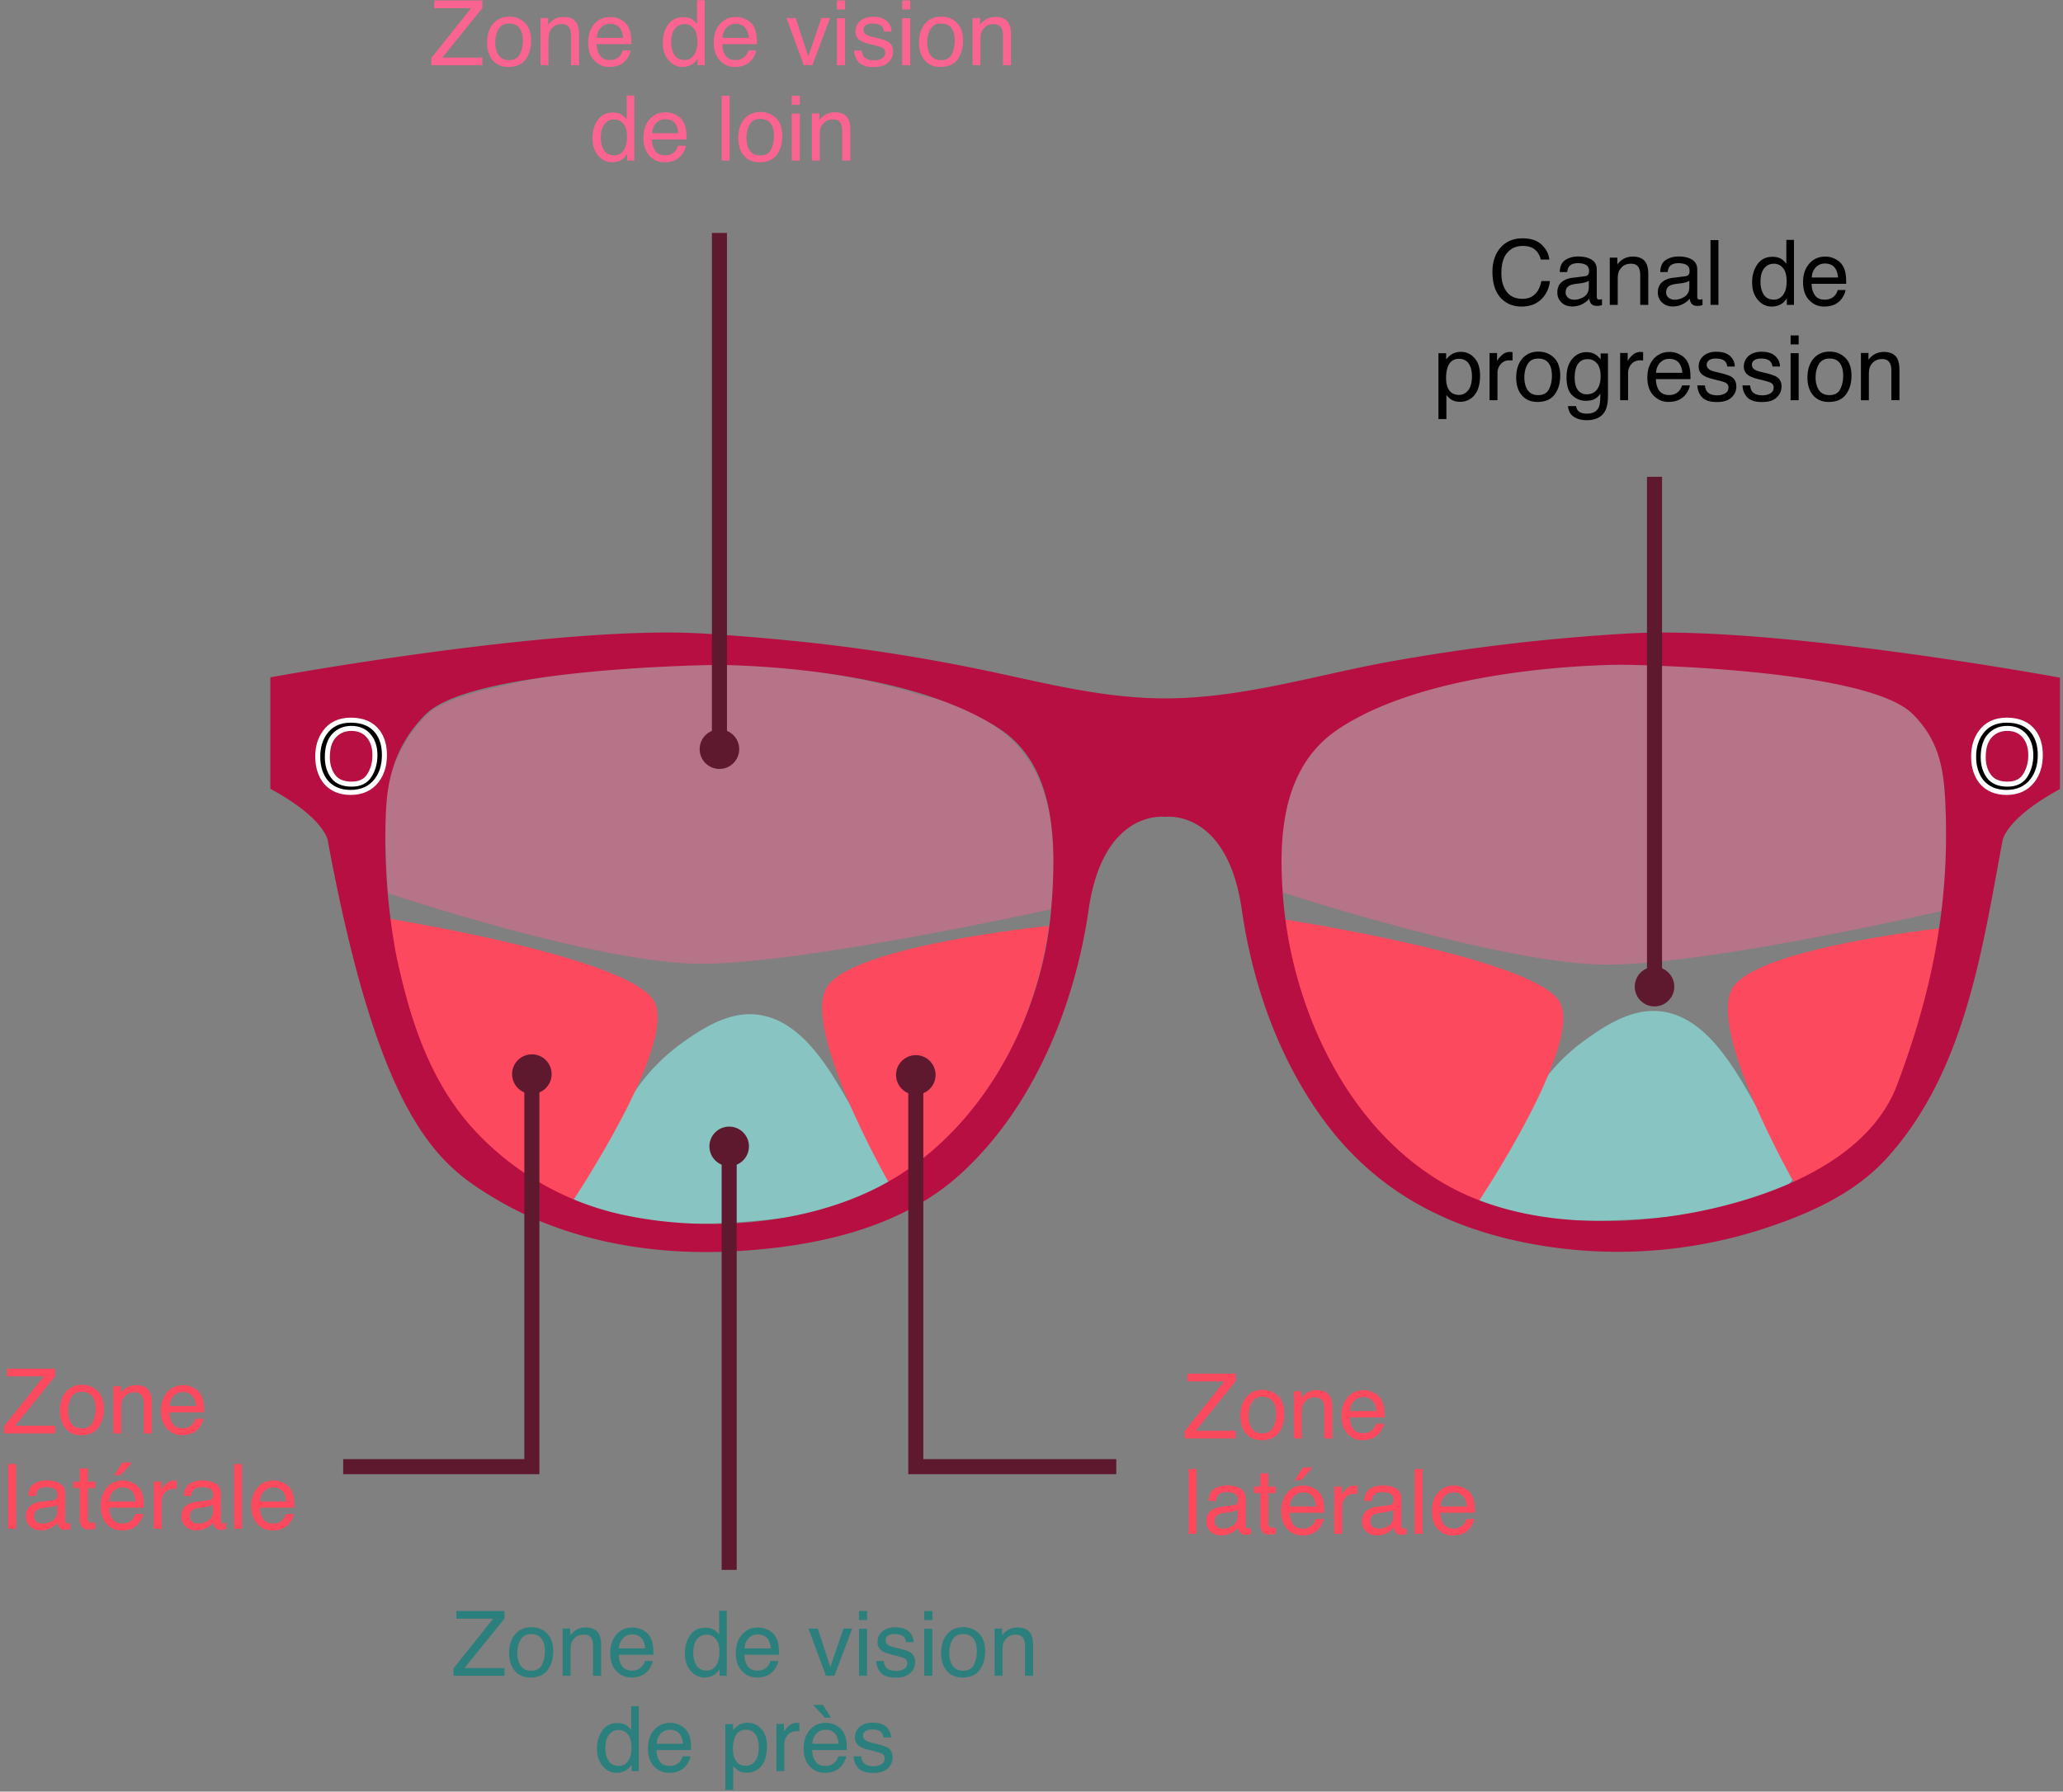
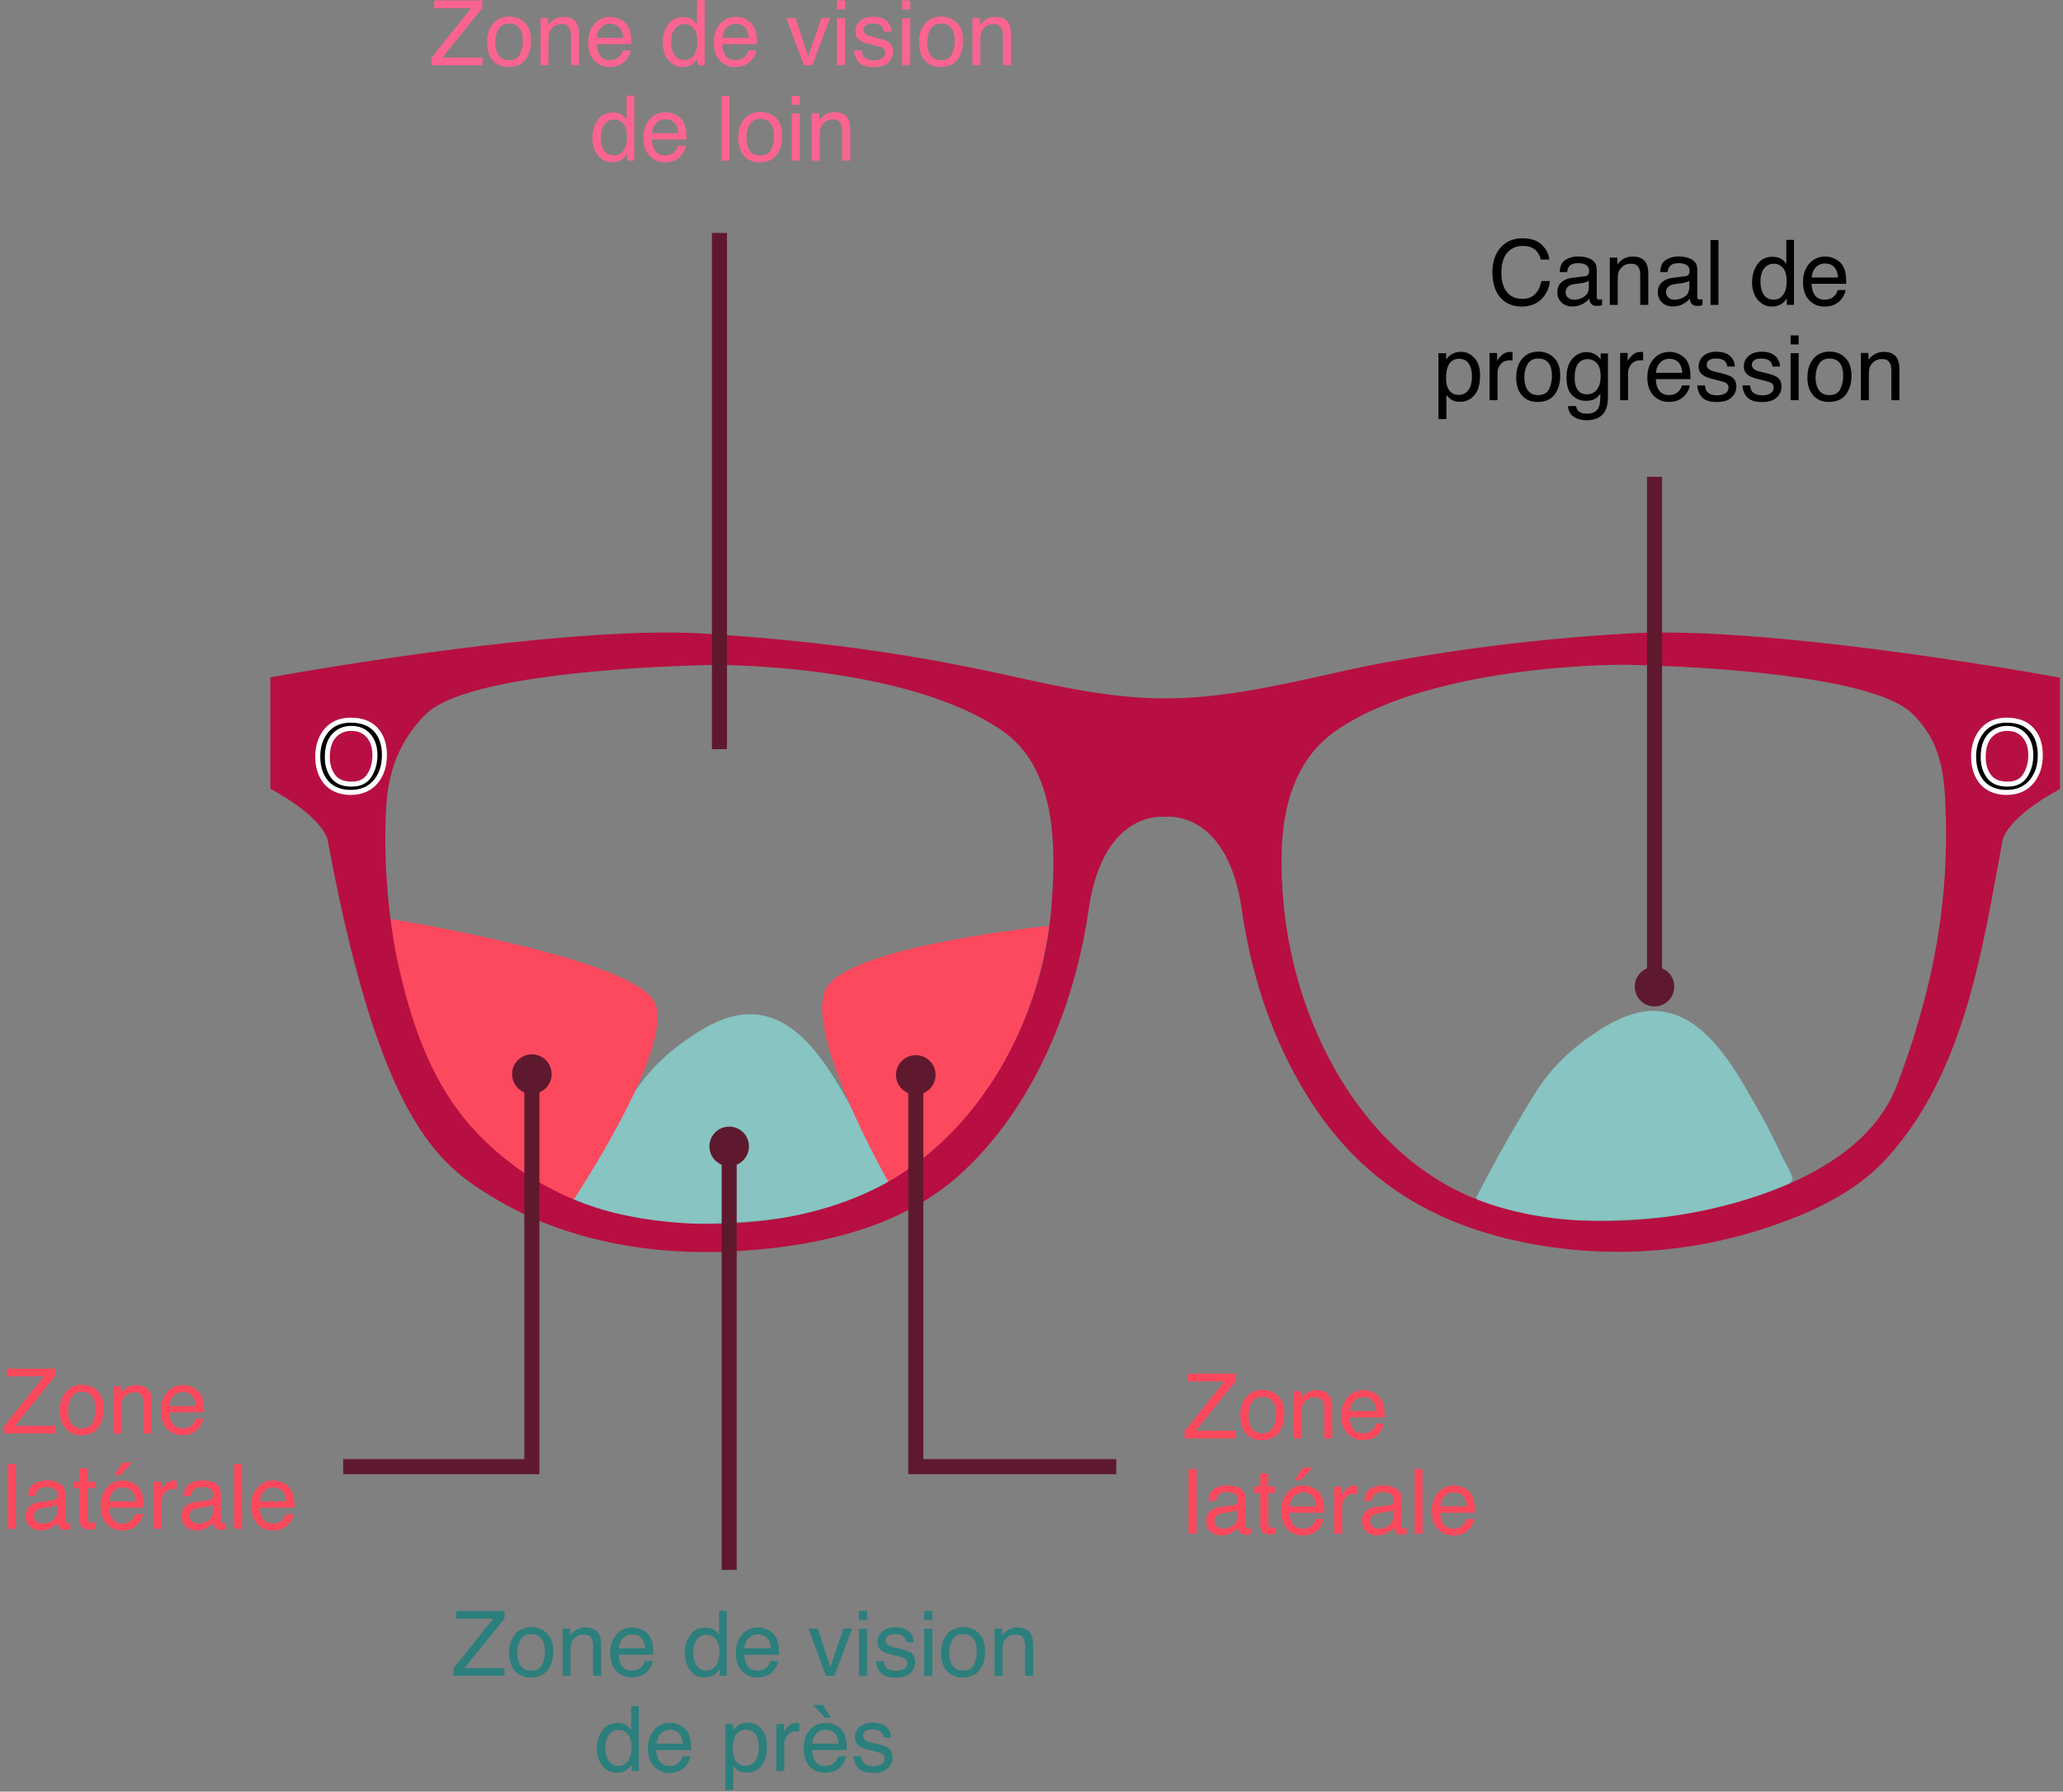
<svg xmlns="http://www.w3.org/2000/svg" viewBox="0 0 411 357">
  <rect x="0" y="0" width="411" height="357" fill="#808080" stroke="none" />
  <defs />
  <g fill="none" fill-rule="evenodd">
-     <path fill="#FB6490" fill-rule="nonzero" d="M86.21 141.41s-10.19 7.72-9.54 23.21c.65 15.49.67 13.37.67 13.37s41.81 14.06 62.38 14.06 69.61-10.85 69.61-10.85 3-17.12-3.76-28.68c-6.76-11.56-21.73-13.87-21.73-13.87s-36.4-13.17-83.75-2c-4.71 1.1-9.25 2.08-13.88 4.76z" opacity=".43" />
    <path fill="#87C4C2" fill-rule="nonzero" d="M114.04 239.41c3.57-7 7.44-13.84 11.54-20.53a38.2 38.2 0 0110.22-11c4-2.9 8.94-6 14.08-5.78 9.83.39 15.75 11.57 20 19 1.9 3.31 3.64 6.71 5.24 10.17.23.49 2.26 3.94 2 4.45-4.83 8.19-55.53 11.52-63.08 3.69zM294.04 238.75c3.57-7 7.44-13.84 11.54-20.52a38.11 38.11 0 0110.22-11c4-2.9 8.94-6 14.08-5.78 9.83.39 15.75 11.57 20 19 1.9 3.3 3.64 6.7 5.24 10.16.23.49 2.26 3.94 2 4.45-4.83 8.2-55.53 11.54-63.08 3.69z" />
    <path fill="#FC495E" fill-rule="nonzero" d="M77.64 183.09s48.71 7.78 52.82 16.69c4.11 8.91-16.42 39.63-16.42 39.63-.36 4.31-34.6-15.73-36.4-56.32zM177.1 235.7s-17.61-30.8-12.32-39.07c5.29-8.27 44.21-12.15 44.21-12.15-2.5 18.21-11.93 39.81-31.89 51.22z" />
-     <path fill="#FB6490" fill-rule="nonzero" d="M266.64 141.59s-12.74 8-12.1 23.49c.64 15.49 1 12.74 1 12.74s44 14.4 64.61 14.4 66.63-10.69 66.63-10.69 5.06-23.67-1.74-35.23c-6.8-11.56-20.57-11-20.57-11s-36.6-9.59-84 1.55c-4.66 1.06-9.2 2.04-13.83 4.74z" opacity=".43" />
-     <path fill="#FC495E" fill-rule="nonzero" d="M256.08 183.24s50.7 7.78 54.81 16.7c4.11 8.92-16.42 39.62-16.42 39.62-.36 4.32-36.59-15.72-38.39-56.32zM357.53 235.86s-17.61-30.8-12.32-39.08c5.29-8.28 44.21-12.14 44.21-12.14-1.55 11.32-4.58 25.43-12.35 36.11-4.73 6.5-11.98 10.79-19.54 15.11z" />
    <path fill="#B70F41" fill-rule="nonzero" d="M323.88 126.26a396.74 396.74 0 00-47.89 5.74c-14.76 2.77-29.17 7.25-44.33 7.16-11.72-.07-22.82-2.88-34.18-5.31a362.28 362.28 0 00-40.38-6.24 479.855 479.855 0 00-16.67-1.35c-29-1.86-86.57 8.71-86.57 8.71v22.2c11.31 6.17 11.48 10.54 11.48 10.54 10.46 56.23 22.29 64.46 33.09 71 14.09 8.5 31.15 11.47 47.43 10.64 15.87-.81 33.16-4.3 45.3-15.24 14.66-13.21 22.95-33.58 25.72-52.83 2.92-20.22 15.26-18.51 15.26-18.51s12.34-1.71 15.26 18.51c2.11 14.63 7.17 29.16 15.81 41.23 9.17 12.81 21.33 20.33 36.41 24.15a94.11 94.11 0 0053-2.24c8.56-2.91 17.12-6.86 23.28-13.65 15.49-17.06 18.95-41.22 23-63 0 0 .17-4.37 11.49-10.54v-22.2s-57.52-10.62-86.51-8.77zm-114.43 54.61c-1.78 22.12-14.13 45.24-34.46 55.67-15 7.7-35 9.06-51.36 5.42a56.56 56.56 0 01-29.33-17c-8.8-9.67-12.66-22-15.35-34.57a126.2 126.2 0 01-2.11-27.43c.15-4.46.6-9.55 3.56-14.85a26.15 26.15 0 014.49-5.84c9.39-9.25 57.6-9.77 57.6-9.77s37.29-.25 56.83 12.86c11.24 7.51 11.11 23.29 10.13 35.51zm168.48 35.35c-5 13.16-20.06 20.24-33.65 23.83-17 4.49-38.38 5.09-54.18-2.91-21.25-10.76-32.69-35.93-34.46-58.06-1-12.22-.31-26.21 10.93-33.76 19.55-13.11 56.83-12.86 56.83-12.86s48.22.52 57.6 9.77c5.92 5.84 6.42 12.26 6.65 20.34.49 17.65-2.5 34.53-9.72 53.65z" />
-     <circle cx="143.33" cy="149.28" r="3.94" fill="#5F192E" fill-rule="nonzero" />
    <circle cx="105.96" cy="214.03" r="3.94" fill="#5F192E" fill-rule="nonzero" />
    <circle cx="145.27" cy="228.43" r="3.94" fill="#5F192E" fill-rule="nonzero" />
    <circle cx="182.45" cy="214.19" r="3.94" fill="#5F192E" fill-rule="nonzero" />
    <circle cx="329.62" cy="196.6" r="3.94" fill="#5F192E" fill-rule="nonzero" />
    <path stroke="#5F192E" stroke-width="3" d="M143.33 149.28V46.42M105.96 214.03v78.22H68.37M145.27 228.43v84.39M182.45 214.19v78.06h39.94" />
    <path fill="#87C4C2" fill-rule="nonzero" stroke="#5F192E" stroke-width="3" d="M329.62 196.6V95.01" />
    <path fill="#FB6490" d="M85.938 11.55l7.919-9.923h-7.339V.089h9.589v1.503l-7.963 9.87h7.963V13h-10.17v-1.45zm15.477.43c1.05 0 1.769-.396 2.158-1.19.39-.794.585-1.678.585-2.65 0-.88-.141-1.594-.422-2.145-.446-.867-1.213-1.3-2.303-1.3-.967 0-1.67.368-2.11 1.107-.439.738-.659 1.629-.659 2.672 0 1.002.22 1.837.66 2.505.44.667 1.136 1.001 2.091 1.001zm.062-8.666c1.213 0 2.238.405 3.076 1.213.838.809 1.257 1.998 1.257 3.569 0 1.517-.37 2.771-1.107 3.761-.739.99-1.884 1.486-3.437 1.486-1.295 0-2.323-.438-3.085-1.314-.762-.876-1.142-2.052-1.142-3.529 0-1.582.4-2.842 1.204-3.78.802-.937 1.88-1.406 3.234-1.406zm6.214.273h1.503v1.336c.445-.55.917-.946 1.415-1.187a3.773 3.773 0 011.661-.36c1.336 0 2.238.466 2.707 1.397.258.51.387 1.24.387 2.189V13h-1.609V7.067c0-.574-.085-1.037-.255-1.388-.28-.586-.79-.88-1.529-.88-.375 0-.682.039-.923.115-.433.129-.814.387-1.142.774-.264.31-.435.63-.514.962-.08.331-.12.804-.12 1.42V13h-1.581V3.587zm13.93-.211c.668 0 1.316.157 1.943.47.627.314 1.104.72 1.433 1.217a4.2 4.2 0 01.632 1.662c.094.433.141 1.125.141 2.074h-6.9c.03.955.255 1.721.677 2.298.422.577 1.075.866 1.96.866.826 0 1.486-.273 1.978-.817.281-.317.48-.683.597-1.1h1.556c-.04.347-.177.732-.409 1.157a4.11 4.11 0 01-.777 1.041c-.48.469-1.076.785-1.785.95a5.42 5.42 0 01-1.292.14c-1.171 0-2.165-.426-2.98-1.279-.814-.852-1.22-2.046-1.22-3.581 0-1.512.41-2.74 1.23-3.683.82-.943 1.892-1.415 3.217-1.415zm2.523 4.166c-.064-.686-.214-1.233-.448-1.644-.434-.761-1.157-1.142-2.171-1.142-.727 0-1.336.262-1.828.786-.492.525-.753 1.191-.783 2h5.23zm9.571.861c0 1.008.214 1.852.642 2.532.428.68 1.113 1.02 2.057 1.02.732 0 1.334-.316 1.806-.946.471-.63.707-1.533.707-2.711 0-1.19-.243-2.07-.73-2.641-.486-.572-1.086-.857-1.801-.857-.797 0-1.443.304-1.938.914-.495.61-.743 1.506-.743 2.69zm2.382-4.983c.72 0 1.324.152 1.81.457.282.176.601.483.959.923V.045h1.52V13h-1.424v-1.31c-.369.58-.805 1-1.31 1.257-.503.258-1.08.387-1.73.387-1.05 0-1.958-.44-2.725-1.323-.768-.882-1.152-2.055-1.152-3.52 0-1.37.35-2.559 1.05-3.564.7-1.005 1.701-1.507 3.002-1.507zm10.547-.044c.668 0 1.315.157 1.942.47.627.314 1.105.72 1.433 1.217a4.2 4.2 0 01.633 1.662c.094.433.14 1.125.14 2.074h-6.899c.03.955.255 1.721.677 2.298.422.577 1.075.866 1.96.866.826 0 1.485-.273 1.977-.817.282-.317.48-.683.598-1.1h1.556c-.041.347-.178.732-.41 1.157a4.11 4.11 0 01-.777 1.041c-.48.469-1.075.785-1.784.95a5.42 5.42 0 01-1.292.14c-1.172 0-2.165-.426-2.98-1.279-.814-.852-1.221-2.046-1.221-3.581 0-1.512.41-2.74 1.23-3.683.82-.943 1.893-1.415 3.217-1.415zm2.522 4.166c-.064-.686-.213-1.233-.448-1.644-.433-.761-1.157-1.142-2.17-1.142-.727 0-1.337.262-1.829.786-.492.525-.753 1.191-.782 2h5.23zm9.343-3.955l2.514 7.664 2.628-7.664h1.731L161.832 13h-1.688l-3.472-9.413h1.837zm8.227.044h1.608V13h-1.608V3.63zm0-3.542h1.608v1.793h-1.608V.089zm4.94 9.958c.046.527.178.932.395 1.213.398.51 1.09.764 2.074.764.586 0 1.102-.127 1.547-.382.445-.255.668-.649.668-1.182 0-.404-.179-.712-.536-.923-.229-.129-.68-.278-1.354-.448l-1.257-.317c-.802-.199-1.394-.421-1.775-.668-.68-.427-1.02-1.019-1.02-1.775 0-.89.321-1.611.963-2.162.641-.55 1.504-.826 2.588-.826 1.418 0 2.44.416 3.068 1.248.392.527.583 1.096.57 1.705h-1.493a1.83 1.83 0 00-.378-.976c-.364-.416-.993-.624-1.89-.624-.598 0-1.05.115-1.358.343-.307.229-.461.53-.461.905 0 .41.202.739.606.985.235.146.58.275 1.037.386l1.046.255c1.137.276 1.899.542 2.285.8.616.404.923 1.04.923 1.907 0 .838-.318 1.562-.953 2.171-.636.61-1.604.914-2.905.914-1.4 0-2.392-.318-2.975-.953-.583-.636-.895-1.423-.936-2.36h1.52zm8.059-6.416h1.608V13h-1.608V3.63zm0-3.542h1.608v1.793h-1.608V.089zm7.734 11.891c1.049 0 1.768-.396 2.158-1.19.39-.794.584-1.678.584-2.65 0-.88-.14-1.594-.422-2.145-.445-.867-1.212-1.3-2.302-1.3-.967 0-1.67.368-2.11 1.107-.44.738-.659 1.629-.659 2.672 0 1.002.22 1.837.66 2.505.439.667 1.136 1.001 2.091 1.001zm.062-8.666c1.213 0 2.238.405 3.076 1.213.838.809 1.257 1.998 1.257 3.569 0 1.517-.37 2.771-1.108 3.761-.738.99-1.883 1.486-3.436 1.486-1.295 0-2.323-.438-3.085-1.314-.762-.876-1.143-2.052-1.143-3.529 0-1.582.402-2.842 1.204-3.78.803-.937 1.881-1.406 3.235-1.406zm6.214.273h1.502v1.336c.446-.55.917-.946 1.416-1.187a3.773 3.773 0 011.66-.36c1.337 0 2.239.466 2.708 1.397.258.51.386 1.24.386 2.189V13h-1.608V7.067c0-.574-.085-1.037-.255-1.388-.281-.586-.79-.88-1.53-.88-.374 0-.682.039-.922.115-.434.129-.814.387-1.143.774-.263.31-.435.63-.514.962-.079.331-.118.804-.118 1.42V13h-1.582V3.587zM119.7 27.403c0 1.008.214 1.852.642 2.532.427.68 1.113 1.02 2.056 1.02.733 0 1.335-.316 1.807-.946.471-.63.707-1.533.707-2.711 0-1.19-.243-2.07-.73-2.641-.486-.572-1.086-.857-1.801-.857-.797 0-1.443.304-1.938.914-.495.61-.743 1.506-.743 2.69zm2.382-4.983c.72 0 1.324.152 1.81.457.282.176.601.483.959.923v-4.755h1.52V32h-1.424v-1.31c-.369.58-.805 1-1.31 1.257-.503.258-1.08.387-1.73.387-1.05 0-1.958-.44-2.725-1.323-.768-.882-1.152-2.055-1.152-3.52 0-1.37.35-2.559 1.05-3.564.7-1.005 1.701-1.507 3.002-1.507zm10.547-.044c.668 0 1.315.157 1.942.47.627.314 1.105.72 1.433 1.217a4.2 4.2 0 01.633 1.662c.093.433.14 1.125.14 2.074h-6.9c.03.955.256 1.721.678 2.298.421.577 1.075.866 1.96.866.826 0 1.485-.273 1.977-.817.281-.317.48-.683.598-1.1h1.555c-.04.347-.177.732-.408 1.157a4.11 4.11 0 01-.778 1.041c-.48.469-1.075.785-1.784.95a5.42 5.42 0 01-1.292.14c-1.172 0-2.165-.426-2.98-1.279-.814-.852-1.221-2.046-1.221-3.581 0-1.512.41-2.74 1.23-3.683.82-.943 1.893-1.415 3.217-1.415zm2.522 4.166c-.064-.686-.214-1.233-.448-1.644-.434-.761-1.157-1.142-2.17-1.142-.727 0-1.337.262-1.829.786-.492.525-.753 1.191-.782 2h5.23zm8.614-7.453h1.582V32h-1.582V19.089zm7.69 11.891c1.049 0 1.768-.396 2.158-1.19.39-.794.584-1.678.584-2.65 0-.88-.14-1.594-.422-2.145-.445-.867-1.213-1.3-2.302-1.3-.967 0-1.67.368-2.11 1.107-.44.738-.659 1.629-.659 2.672 0 1.002.22 1.837.66 2.505.439.667 1.136 1.001 2.091 1.001zm.062-8.666c1.212 0 2.238.405 3.076 1.213.838.809 1.257 1.998 1.257 3.569 0 1.517-.37 2.771-1.108 3.761-.738.99-1.884 1.486-3.436 1.486-1.295 0-2.324-.438-3.085-1.314-.762-.876-1.143-2.052-1.143-3.529 0-1.582.401-2.842 1.204-3.78.803-.937 1.881-1.406 3.235-1.406zm6.213.317h1.609V32h-1.609v-9.37zm0-3.542h1.609v1.793h-1.609v-1.793zm4 3.498h1.502v1.336c.446-.55.917-.946 1.415-1.187a3.773 3.773 0 011.662-.36c1.335 0 2.238.466 2.707 1.397.257.51.386 1.24.386 2.189V32h-1.608v-5.933c0-.574-.085-1.037-.255-1.388-.281-.586-.791-.88-1.53-.88-.374 0-.682.039-.922.115-.434.129-.815.387-1.143.773-.263.311-.435.632-.514.963-.079.331-.119.804-.119 1.42V32h-1.582v-9.413z" />
    <path fill="#000" d="M303.35 47.487c1.635 0 2.903.431 3.806 1.292.902.862 1.403 1.84 1.503 2.936h-1.705c-.194-.832-.579-1.491-1.156-1.978-.577-.486-1.387-.73-2.43-.73-1.272 0-2.299.448-3.08 1.341-.783.894-1.174 2.263-1.174 4.109 0 1.512.353 2.738 1.059 3.678s1.76 1.41 3.16 1.41c1.289 0 2.27-.494 2.944-1.484.357-.522.624-1.207.8-2.057h1.705c-.153 1.36-.656 2.499-1.512 3.419-1.025 1.107-2.408 1.661-4.148 1.661-1.5 0-2.76-.454-3.78-1.362-1.341-1.201-2.012-3.056-2.012-5.564 0-1.904.504-3.466 1.511-4.684 1.09-1.325 2.593-1.987 4.51-1.987zm8.56 10.758c0 .457.168.817.502 1.081.334.264.73.396 1.186.396.557 0 1.096-.13 1.617-.387.88-.428 1.319-1.128 1.319-2.1V55.96a2.707 2.707 0 01-.747.308c-.305.082-.604.14-.897.175l-.958.123c-.574.077-1.005.197-1.292.36-.486.276-.73.716-.73 1.32zm3.833-3.2c.363-.046.606-.198.73-.456.07-.14.105-.343.105-.607 0-.539-.192-.93-.576-1.173-.384-.243-.933-.365-1.648-.365-.826 0-1.412.223-1.758.668-.193.246-.32.613-.378 1.099h-1.476c.03-1.16.406-1.967 1.13-2.421.723-.455 1.562-.682 2.517-.682 1.108 0 2.007.211 2.698.633.686.422 1.029 1.078 1.029 1.969v5.423c0 .164.033.296.1.395.068.1.21.15.427.15.07 0 .15-.005.237-.013a3.8 3.8 0 00.282-.04v1.169c-.246.07-.434.114-.563.132a4.11 4.11 0 01-.527.026c-.545 0-.94-.193-1.187-.58-.129-.205-.22-.495-.272-.87-.322.422-.785.788-1.389 1.099a4.295 4.295 0 01-1.995.465c-.873 0-1.586-.265-2.14-.795s-.83-1.194-.83-1.99c0-.874.272-1.55.817-2.031.545-.48 1.26-.776 2.144-.888l2.523-.316zm4.966-3.708h1.502v1.336c.446-.55.917-.946 1.416-1.187a3.773 3.773 0 011.66-.36c1.337 0 2.239.466 2.708 1.397.258.51.386 1.24.386 2.189v6.038h-1.608v-5.933c0-.574-.085-1.037-.255-1.388-.281-.586-.79-.88-1.53-.88-.374 0-.682.039-.922.115-.434.129-.814.387-1.143.773-.263.311-.435.632-.514.963-.079.331-.118.804-.118 1.42v4.93h-1.582v-9.413zm11.223 6.908c0 .457.167.817.501 1.081.334.264.73.396 1.187.396.556 0 1.095-.13 1.617-.387.879-.428 1.318-1.128 1.318-2.1V55.96a2.707 2.707 0 01-.747.308c-.305.082-.603.14-.896.175l-.958.123c-.575.077-1.005.197-1.292.36-.487.276-.73.716-.73 1.32zm3.832-3.2c.364-.046.607-.198.73-.456.07-.14.105-.343.105-.607 0-.539-.192-.93-.576-1.173-.383-.243-.933-.365-1.647-.365-.827 0-1.413.223-1.758.668-.194.246-.32.613-.378 1.099h-1.477c.03-1.16.406-1.967 1.13-2.421.723-.455 1.563-.682 2.518-.682 1.107 0 2.007.211 2.698.633.685.422 1.028 1.078 1.028 1.969v5.423c0 .164.034.296.101.395.068.1.21.15.427.15.07 0 .149-.005.237-.013a3.8 3.8 0 00.281-.04v1.169c-.246.07-.433.114-.562.132a4.11 4.11 0 01-.528.026c-.545 0-.94-.193-1.186-.58-.13-.205-.22-.495-.273-.87-.322.422-.785.788-1.388 1.099a4.295 4.295 0 01-1.995.465c-.874 0-1.587-.265-2.14-.795-.554-.53-.831-1.194-.831-1.99 0-.874.272-1.55.817-2.031.545-.48 1.26-.776 2.145-.888l2.522-.316zm5.01-7.206h1.582V60.75h-1.582V47.839zm9.958 8.314c0 1.008.214 1.852.642 2.532.427.68 1.113 1.02 2.056 1.02.733 0 1.335-.316 1.806-.946.472-.63.708-1.533.708-2.711 0-1.19-.243-2.07-.73-2.641-.486-.572-1.086-.857-1.801-.857-.797 0-1.443.304-1.938.914-.495.61-.743 1.506-.743 2.69zm2.382-4.983c.72 0 1.324.152 1.81.457.282.176.601.483.958.923v-4.755h1.52V60.75h-1.423v-1.31c-.37.58-.806 1-1.31 1.257-.503.258-1.08.387-1.731.387-1.049 0-1.957-.44-2.725-1.323-.767-.882-1.15-2.055-1.15-3.52 0-1.37.35-2.559 1.05-3.564.7-1.005 1.7-1.507 3-1.507zm10.547-.044c.668 0 1.315.157 1.942.47.627.314 1.105.72 1.433 1.217a4.2 4.2 0 01.633 1.662c.093.433.14 1.125.14 2.074h-6.9c.03.955.256 1.721.677 2.298.422.577 1.076.866 1.96.866.827 0 1.486-.273 1.978-.817.281-.317.48-.683.598-1.1h1.555c-.04.347-.177.732-.408 1.157a4.11 4.11 0 01-.778 1.041c-.48.469-1.075.785-1.784.95a5.42 5.42 0 01-1.292.14c-1.172 0-2.165-.426-2.98-1.279-.814-.852-1.222-2.046-1.222-3.581 0-1.512.41-2.74 1.23-3.683.821-.943 1.893-1.415 3.218-1.415zm2.522 4.166c-.064-.686-.214-1.233-.448-1.644-.434-.761-1.157-1.142-2.171-1.142-.727 0-1.336.262-1.828.786-.492.525-.753 1.191-.782 2h5.23zm-75.511 23.395c.738 0 1.352-.31 1.841-.928.49-.618.734-1.542.734-2.773 0-.75-.108-1.394-.325-1.933-.41-1.037-1.16-1.556-2.25-1.556-1.096 0-1.846.548-2.25 1.644-.217.586-.325 1.33-.325 2.232 0 .727.108 1.345.325 1.855.41.972 1.16 1.459 2.25 1.459zm-4.096-8.306h1.538v1.248c.317-.428.662-.759 1.037-.993.534-.352 1.16-.528 1.881-.528 1.067 0 1.972.41 2.716 1.226.744.818 1.116 1.985 1.116 3.503 0 2.05-.536 3.516-1.608 4.394-.68.557-1.47.835-2.373.835-.71 0-1.304-.155-1.784-.465-.282-.176-.595-.478-.94-.906v4.808h-1.583V70.38zm10.178-.044h1.503v1.626c.123-.317.425-.702.905-1.156.48-.454 1.034-.681 1.661-.681.03 0 .08.003.15.009.07.006.19.017.36.035v1.67a2.363 2.363 0 00-.518-.044c-.797 0-1.41.256-1.837.769a2.684 2.684 0 00-.642 1.77v5.415h-1.582v-9.413zm9.686 8.393c1.048 0 1.768-.396 2.157-1.19.39-.794.585-1.678.585-2.65 0-.88-.14-1.594-.422-2.145-.445-.867-1.213-1.3-2.303-1.3-.967 0-1.67.368-2.11 1.107-.439.738-.658 1.629-.658 2.672 0 1.002.22 1.837.659 2.505.44.667 1.136 1.001 2.092 1.001zm.061-8.666c1.213 0 2.238.405 3.076 1.213.838.809 1.257 1.998 1.257 3.569 0 1.517-.37 2.771-1.107 3.761-.739.99-1.884 1.486-3.437 1.486-1.295 0-2.323-.438-3.085-1.314-.762-.876-1.142-2.052-1.142-3.529 0-1.582.4-2.842 1.204-3.78.802-.937 1.88-1.406 3.234-1.406zm9.536.106c.738 0 1.383.182 1.934.545.299.205.603.504.914.896v-1.186h1.459v8.56c0 1.196-.176 2.139-.528 2.83-.656 1.278-1.895 1.916-3.717 1.916-1.014 0-1.867-.227-2.558-.68-.691-.455-1.078-1.165-1.16-2.132h1.608c.076.422.229.747.457.976.358.351.92.527 1.688.527 1.213 0 2.007-.428 2.382-1.283.222-.504.325-1.404.307-2.699-.316.48-.697.838-1.142 1.073-.446.234-1.034.351-1.767.351-1.02 0-1.911-.362-2.676-1.085-.765-.724-1.147-1.92-1.147-3.59 0-1.577.385-2.807 1.156-3.692.77-.885 1.7-1.327 2.79-1.327zm2.848 4.834c0-1.166-.24-2.03-.72-2.593-.481-.562-1.094-.844-1.838-.844-1.113 0-1.875.522-2.285 1.565-.217.556-.325 1.286-.325 2.188 0 1.06.215 1.868.646 2.422.43.553 1.01.83 1.736.83 1.136 0 1.936-.512 2.4-1.538.257-.58.386-1.257.386-2.03zm3.885-4.667h1.503v1.626c.123-.317.424-.702.905-1.156.48-.454 1.034-.681 1.66-.681.03 0 .08.003.15.009.07.006.19.017.36.035v1.67a2.363 2.363 0 00-.518-.044c-.797 0-1.409.256-1.837.769a2.684 2.684 0 00-.641 1.77v5.415h-1.582v-9.413zm9.87-.211c.668 0 1.315.157 1.942.47.627.314 1.105.72 1.433 1.217a4.2 4.2 0 01.633 1.662c.093.433.14 1.125.14 2.074h-6.9c.03.955.256 1.721.677 2.298.422.577 1.076.866 1.96.866.827 0 1.486-.273 1.978-.817.281-.317.48-.683.598-1.1h1.555c-.04.347-.177.732-.408 1.157a4.11 4.11 0 01-.778 1.041c-.48.469-1.075.785-1.784.95a5.42 5.42 0 01-1.292.14c-1.172 0-2.165-.426-2.98-1.279-.814-.852-1.222-2.046-1.222-3.581 0-1.512.41-2.74 1.23-3.683.821-.943 1.893-1.415 3.218-1.415zm2.522 4.166c-.064-.686-.214-1.233-.448-1.644-.434-.761-1.157-1.142-2.171-1.142-.727 0-1.336.262-1.828.786-.492.525-.753 1.191-.782 2h5.23zm4.509 2.505c.047.527.179.932.395 1.213.399.51 1.09.764 2.075.764.586 0 1.101-.127 1.547-.382.445-.255.668-.649.668-1.182 0-.404-.18-.712-.537-.923-.228-.129-.68-.278-1.353-.448l-1.257-.317c-.803-.199-1.394-.421-1.775-.668-.68-.427-1.02-1.019-1.02-1.775 0-.89.32-1.611.963-2.162.641-.55 1.504-.826 2.588-.826 1.418 0 2.44.416 3.067 1.248.393.527.583 1.096.572 1.705h-1.495a1.83 1.83 0 00-.377-.976c-.364-.416-.994-.624-1.89-.624-.598 0-1.05.115-1.358.343-.308.229-.461.53-.461.905 0 .41.202.739.606.985.234.146.58.275 1.037.386l1.046.255c1.137.276 1.898.542 2.285.8.615.404.923 1.04.923 1.907 0 .838-.318 1.562-.954 2.171-.635.61-1.604.914-2.904.914-1.4 0-2.393-.318-2.976-.953-.583-.636-.895-1.423-.936-2.36h1.521zm9 0c.047.527.179.932.395 1.213.399.51 1.09.764 2.075.764.586 0 1.101-.127 1.547-.382.445-.255.668-.649.668-1.182 0-.404-.18-.712-.537-.923-.228-.129-.68-.278-1.353-.448l-1.257-.317c-.803-.199-1.394-.421-1.775-.668-.68-.427-1.02-1.019-1.02-1.775 0-.89.32-1.611.963-2.162.641-.55 1.504-.826 2.588-.826 1.418 0 2.44.416 3.067 1.248.393.527.583 1.096.572 1.705h-1.495a1.83 1.83 0 00-.377-.976c-.364-.416-.994-.624-1.89-.624-.598 0-1.05.115-1.358.343-.308.229-.461.53-.461.905 0 .41.202.739.606.985.234.146.58.275 1.037.386l1.046.255c1.137.276 1.898.542 2.285.8.615.404.923 1.04.923 1.907 0 .838-.318 1.562-.954 2.171-.635.61-1.604.914-2.904.914-1.4 0-2.393-.318-2.976-.953-.583-.636-.895-1.423-.936-2.36h1.521zm8.06-6.416h1.608v9.369h-1.608v-9.37zm0-3.542h1.608v1.793h-1.608v-1.793zm7.734 11.891c1.049 0 1.768-.396 2.158-1.19.39-.794.584-1.678.584-2.65 0-.88-.14-1.594-.422-2.145-.445-.867-1.213-1.3-2.303-1.3-.966 0-1.67.368-2.109 1.107-.44.738-.66 1.629-.66 2.672 0 1.002.22 1.837.66 2.505.44.667 1.137 1.001 2.092 1.001zm.061-8.666c1.213 0 2.239.405 3.077 1.213.837.809 1.256 1.998 1.256 3.569 0 1.517-.369 2.771-1.107 3.761-.738.99-1.884 1.486-3.437 1.486-1.294 0-2.323-.438-3.084-1.314-.762-.876-1.143-2.052-1.143-3.529 0-1.582.401-2.842 1.204-3.78.803-.937 1.88-1.406 3.234-1.406zm6.214.273h1.503v1.336c.446-.55.917-.946 1.415-1.187a3.773 3.773 0 011.661-.36c1.336 0 2.239.466 2.707 1.397.258.51.387 1.24.387 2.189v6.038h-1.608v-5.933c0-.574-.085-1.037-.255-1.388-.281-.586-.791-.88-1.53-.88-.374 0-.682.039-.922.115-.434.129-.815.387-1.143.773-.264.311-.435.632-.514.963-.08.331-.119.804-.119 1.42v4.93h-1.582v-9.413z" />
    <path fill="#000" stroke="#FFF" d="M69.89 143.5c2.405 0 4.186.774 5.343 2.32.903 1.206 1.354 2.749 1.354 4.63 0 2.034-.516 3.726-1.549 5.074-1.212 1.583-2.94 2.375-5.186 2.375-2.097 0-3.745-.693-4.945-2.078-1.07-1.336-1.605-3.025-1.605-5.066 0-1.843.458-3.42 1.373-4.731 1.175-1.682 2.913-2.524 5.214-2.524zm.185 12.748c1.626 0 2.803-.583 3.53-1.75.726-1.165 1.09-2.506 1.09-4.02 0-1.603-.42-2.892-1.257-3.87-.838-.977-1.984-1.465-3.438-1.465-1.41 0-2.56.484-3.45 1.451-.891.968-1.337 2.396-1.337 4.282 0 1.51.382 2.782 1.146 3.818.764 1.036 2.002 1.554 3.716 1.554zM399.78 143.5c2.405 0 4.186.774 5.343 2.32.903 1.206 1.354 2.749 1.354 4.63 0 2.034-.516 3.726-1.549 5.074-1.212 1.583-2.94 2.375-5.186 2.375-2.097 0-3.745-.693-4.945-2.078-1.07-1.336-1.605-3.025-1.605-5.066 0-1.843.458-3.42 1.373-4.731 1.175-1.682 2.913-2.524 5.214-2.524zm.185 12.748c1.626 0 2.803-.583 3.53-1.75.726-1.165 1.09-2.506 1.09-4.02 0-1.603-.42-2.892-1.257-3.87-.838-.977-1.984-1.465-3.438-1.465-1.41 0-2.56.484-3.45 1.451-.891.968-1.337 2.396-1.337 4.282 0 1.51.382 2.782 1.146 3.818.764 1.036 2.002 1.554 3.716 1.554z" />
    <path fill="#FC495D" d="M.823 284.18l7.919-9.923H1.403v-1.538h9.589v1.503l-7.963 9.87h7.963v1.538H.823v-1.45zm15.478.43c1.048 0 1.768-.397 2.157-1.19.39-.794.585-1.678.585-2.65 0-.88-.14-1.594-.422-2.145-.445-.867-1.213-1.3-2.303-1.3-.967 0-1.67.368-2.11 1.107-.439.738-.658 1.629-.658 2.672 0 1.002.22 1.837.659 2.505.44.667 1.137 1.001 2.092 1.001zm.061-8.666c1.213 0 2.238.405 3.076 1.213.838.809 1.257 1.998 1.257 3.569 0 1.517-.369 2.771-1.107 3.761-.739.99-1.884 1.486-3.437 1.486-1.295 0-2.323-.438-3.085-1.314-.761-.876-1.142-2.052-1.142-3.529 0-1.582.401-2.842 1.204-3.78.803-.937 1.88-1.406 3.234-1.406zm6.214.273h1.503v1.336c.445-.55.917-.946 1.415-1.187a3.773 3.773 0 011.661-.36c1.336 0 2.238.466 2.707 1.397.258.51.387 1.24.387 2.189v6.038H28.64v-5.933c0-.574-.084-1.037-.254-1.388-.282-.586-.791-.88-1.53-.88-.375 0-.682.039-.923.115-.433.129-.814.387-1.142.774-.264.31-.435.63-.514.962-.08.331-.119.804-.119 1.42v4.93h-1.582v-9.413zm13.93-.211c.669 0 1.316.157 1.943.47.627.314 1.105.72 1.433 1.217a4.2 4.2 0 01.632 1.662c.094.433.141 1.125.141 2.074h-6.9c.03.955.256 1.721.677 2.298.422.577 1.076.866 1.96.866.827 0 1.486-.273 1.978-.817.281-.317.48-.683.598-1.1h1.555c-.04.347-.177.732-.408 1.157a4.11 4.11 0 01-.778 1.041c-.48.469-1.075.785-1.784.95a5.42 5.42 0 01-1.292.14c-1.172 0-2.165-.426-2.98-1.279-.814-.852-1.222-2.046-1.222-3.581 0-1.512.41-2.74 1.23-3.683.821-.943 1.893-1.415 3.218-1.415zm2.523 4.166c-.064-.686-.214-1.233-.448-1.644-.434-.761-1.157-1.142-2.171-1.142-.727 0-1.336.262-1.828.786-.492.525-.753 1.191-.782 2h5.23zM1.614 291.719h1.582v12.911H1.614v-12.911zm5.168 10.406c0 .457.167.817.501 1.081.334.264.73.396 1.187.396.556 0 1.095-.13 1.617-.387.879-.428 1.318-1.128 1.318-2.1v-1.275a2.707 2.707 0 01-.747.308c-.305.082-.603.14-.896.175l-.958.123c-.575.077-1.005.197-1.292.36-.487.276-.73.716-.73 1.32zm3.832-3.2c.363-.046.607-.198.73-.456.07-.14.105-.343.105-.607 0-.539-.192-.93-.576-1.173-.383-.243-.933-.365-1.648-.365-.826 0-1.412.223-1.757.668-.194.246-.32.613-.378 1.099H5.613c.03-1.16.406-1.967 1.13-2.421.723-.455 1.563-.682 2.518-.682 1.107 0 2.006.211 2.698.633.685.422 1.028 1.078 1.028 1.969v5.423c0 .164.034.296.101.395.068.1.21.15.426.15.07 0 .15-.005.238-.013a3.8 3.8 0 00.281-.04v1.169c-.246.07-.434.114-.562.132a4.11 4.11 0 01-.528.026c-.545 0-.94-.193-1.186-.58-.13-.205-.22-.495-.273-.87-.322.422-.785.788-1.388 1.099a4.295 4.295 0 01-1.996.465c-.873 0-1.586-.265-2.14-.795-.553-.53-.83-1.194-.83-1.99 0-.874.272-1.55.817-2.031.545-.48 1.26-.776 2.145-.888l2.522-.316zm5.282-6.336h1.6v2.628h1.503v1.292h-1.503v6.143c0 .329.111.548.334.66.123.064.328.096.615.096a4.723 4.723 0 00.554-.026v1.248c-.182.053-.37.09-.567.114a5.39 5.39 0 01-.637.035c-.739 0-1.24-.189-1.503-.566-.264-.378-.396-.87-.396-1.473v-6.231h-1.274v-1.292h1.274v-2.628zm8.605 2.417c.668 0 1.315.157 1.942.47.627.314 1.105.72 1.433 1.217a4.2 4.2 0 01.633 1.662c.093.433.14 1.125.14 2.074h-6.9c.03.955.256 1.721.678 2.298.421.577 1.075.866 1.96.866.826 0 1.485-.273 1.977-.817.281-.317.48-.683.598-1.1h1.555c-.04.347-.177.732-.408 1.157a4.11 4.11 0 01-.778 1.041c-.48.469-1.075.785-1.784.95a5.42 5.42 0 01-1.292.14c-1.172 0-2.165-.426-2.98-1.279-.814-.852-1.221-2.046-1.221-3.581 0-1.512.41-2.74 1.23-3.683.82-.943 1.893-1.415 3.217-1.415zm2.522 4.166c-.064-.686-.214-1.233-.448-1.644-.434-.761-1.157-1.142-2.17-1.142-.727 0-1.337.262-1.829.786-.492.525-.753 1.191-.782 2h5.23zm-.694-7.743l-2.347 2.54H22.77l1.609-2.54h1.95zm4.307 3.788h1.503v1.626c.123-.317.424-.702.905-1.156.48-.454 1.034-.681 1.66-.681.03 0 .08.003.15.009.07.006.19.017.36.035v1.67a2.363 2.363 0 00-.518-.044c-.797 0-1.409.256-1.837.769a2.684 2.684 0 00-.641 1.77v5.415h-1.582v-9.413zm7.163 6.908c0 .457.167.817.5 1.081.335.264.73.396 1.187.396.557 0 1.096-.13 1.617-.387.88-.428 1.319-1.128 1.319-2.1v-1.275a2.707 2.707 0 01-.747.308c-.305.082-.604.14-.897.175l-.958.123c-.574.077-1.005.197-1.292.36-.486.276-.73.716-.73 1.32zm3.832-3.2c.363-.046.606-.198.73-.456.07-.14.105-.343.105-.607 0-.539-.192-.93-.576-1.173-.384-.243-.933-.365-1.648-.365-.826 0-1.412.223-1.758.668-.193.246-.32.613-.378 1.099H36.63c.029-1.16.405-1.967 1.13-2.421.723-.455 1.562-.682 2.517-.682 1.108 0 2.007.211 2.698.633.686.422 1.029 1.078 1.029 1.969v5.423c0 .164.033.296.1.395.068.1.21.15.427.15.07 0 .15-.005.237-.013a3.8 3.8 0 00.282-.04v1.169c-.246.07-.434.114-.563.132a4.11 4.11 0 01-.527.026c-.545 0-.94-.193-1.187-.58-.129-.205-.22-.495-.272-.87-.322.422-.785.788-1.389 1.099a4.295 4.295 0 01-1.995.465c-.873 0-1.586-.265-2.14-.795s-.83-1.194-.83-1.99c0-.874.272-1.55.817-2.031.545-.48 1.26-.776 2.144-.888l2.523-.316zm5.01-7.206h1.581v12.911H46.64v-12.911zm7.874 3.287c.668 0 1.316.157 1.943.47.627.314 1.104.72 1.432 1.217a4.2 4.2 0 01.633 1.662c.094.433.14 1.125.14 2.074h-6.899c.03.955.255 1.721.677 2.298.422.577 1.075.866 1.96.866.826 0 1.486-.273 1.978-.817.281-.317.48-.683.597-1.1h1.556c-.04.347-.177.732-.409 1.157a4.11 4.11 0 01-.777 1.041c-.48.469-1.076.785-1.785.95a5.42 5.42 0 01-1.292.14c-1.172 0-2.165-.426-2.98-1.279-.814-.852-1.22-2.046-1.22-3.581 0-1.512.41-2.74 1.23-3.683.82-.943 1.892-1.415 3.216-1.415zm2.523 4.166c-.065-.686-.214-1.233-.448-1.644-.434-.761-1.158-1.142-2.171-1.142-.727 0-1.336.262-1.828.786-.493.525-.753 1.191-.783 2h5.23zM236.003 285.18l7.919-9.923h-7.339v-1.538h9.589v1.503l-7.963 9.87h7.963v1.538h-10.169v-1.45zm15.478.43c1.048 0 1.768-.397 2.157-1.19.39-.794.585-1.678.585-2.65 0-.88-.14-1.594-.422-2.145-.445-.867-1.213-1.3-2.303-1.3-.967 0-1.67.368-2.11 1.107-.439.738-.658 1.629-.658 2.672 0 1.002.22 1.837.659 2.505.44.667 1.137 1.001 2.092 1.001zm.061-8.666c1.213 0 2.238.405 3.076 1.213.838.809 1.257 1.998 1.257 3.569 0 1.517-.369 2.771-1.107 3.761-.739.99-1.884 1.486-3.437 1.486-1.295 0-2.323-.438-3.085-1.314-.761-.876-1.142-2.052-1.142-3.529 0-1.582.401-2.842 1.204-3.78.803-.937 1.88-1.406 3.234-1.406zm6.214.273h1.503v1.336c.445-.55.917-.946 1.415-1.187a3.773 3.773 0 011.661-.36c1.336 0 2.238.466 2.707 1.397.258.51.387 1.24.387 2.189v6.038h-1.609v-5.933c0-.574-.084-1.037-.254-1.388-.282-.586-.791-.88-1.53-.88-.375 0-.682.039-.923.115-.433.129-.814.387-1.142.774-.264.31-.435.63-.514.962-.08.331-.119.804-.119 1.42v4.93h-1.582v-9.413zm13.93-.211c.669 0 1.316.157 1.943.47.627.314 1.105.72 1.433 1.217a4.2 4.2 0 01.632 1.662c.094.433.141 1.125.141 2.074h-6.9c.03.955.256 1.721.677 2.298.422.577 1.076.866 1.96.866.827 0 1.486-.273 1.978-.817.281-.317.48-.683.598-1.1h1.555c-.04.347-.177.732-.408 1.157a4.11 4.11 0 01-.778 1.041c-.48.469-1.075.785-1.784.95a5.42 5.42 0 01-1.292.14c-1.172 0-2.165-.426-2.98-1.279-.814-.852-1.222-2.046-1.222-3.581 0-1.512.41-2.74 1.23-3.683.821-.943 1.893-1.415 3.218-1.415zm2.523 4.166c-.064-.686-.214-1.233-.448-1.644-.434-.761-1.157-1.142-2.171-1.142-.727 0-1.336.262-1.828.786-.492.525-.753 1.191-.782 2h5.23zm-37.415 11.547h1.582v12.911h-1.582v-12.911zm5.168 10.406c0 .457.167.817.501 1.081.334.264.73.396 1.187.396.556 0 1.095-.13 1.617-.387.879-.428 1.318-1.128 1.318-2.1v-1.275a2.707 2.707 0 01-.747.308c-.305.082-.603.14-.896.175l-.958.123c-.575.077-1.005.197-1.292.36-.487.276-.73.716-.73 1.32zm3.832-3.2c.363-.046.607-.198.73-.456.07-.14.105-.343.105-.607 0-.539-.192-.93-.576-1.173-.383-.243-.933-.365-1.648-.365-.826 0-1.412.223-1.757.668-.194.246-.32.613-.378 1.099h-1.477c.03-1.16.406-1.967 1.13-2.421.723-.455 1.563-.682 2.518-.682 1.107 0 2.006.211 2.698.633.685.422 1.028 1.078 1.028 1.969v5.423c0 .164.034.296.101.395.068.1.21.15.426.15.07 0 .15-.005.238-.013a3.8 3.8 0 00.281-.04v1.169c-.246.07-.434.114-.562.132a4.11 4.11 0 01-.528.026c-.545 0-.94-.193-1.186-.58-.13-.205-.22-.495-.273-.87-.322.422-.785.788-1.388 1.099a4.295 4.295 0 01-1.996.465c-.873 0-1.586-.265-2.14-.795-.553-.53-.83-1.194-.83-1.99 0-.874.272-1.55.817-2.031.545-.48 1.26-.776 2.145-.888l2.522-.316zm5.282-6.336h1.6v2.628h1.503v1.292h-1.503v6.143c0 .329.111.548.334.66.123.064.328.096.615.096a4.723 4.723 0 00.554-.026v1.248c-.182.053-.37.09-.567.114a5.39 5.39 0 01-.637.035c-.739 0-1.24-.189-1.503-.566-.264-.378-.396-.87-.396-1.473v-6.231h-1.274v-1.292h1.274v-2.628zm8.605 2.417c.668 0 1.315.157 1.942.47.627.314 1.105.72 1.433 1.217a4.2 4.2 0 01.633 1.662c.093.433.14 1.125.14 2.074h-6.9c.03.955.256 1.721.678 2.298.421.577 1.075.866 1.96.866.826 0 1.485-.273 1.977-.817.281-.317.48-.683.598-1.1h1.555c-.04.347-.177.732-.408 1.157a4.11 4.11 0 01-.778 1.041c-.48.469-1.075.785-1.784.95a5.42 5.42 0 01-1.292.14c-1.172 0-2.165-.426-2.98-1.279-.814-.852-1.221-2.046-1.221-3.581 0-1.512.41-2.74 1.23-3.683.82-.943 1.893-1.415 3.217-1.415zm2.522 4.166c-.064-.686-.214-1.233-.448-1.644-.434-.761-1.157-1.142-2.17-1.142-.727 0-1.337.262-1.829.786-.492.525-.753 1.191-.782 2h5.23zm-.694-7.743l-2.347 2.54h-1.213l1.609-2.54h1.95zm4.307 3.788h1.503v1.626c.123-.317.424-.702.905-1.156.48-.454 1.034-.681 1.66-.681.03 0 .08.003.15.009.07.006.19.017.36.035v1.67a2.363 2.363 0 00-.518-.044c-.797 0-1.409.256-1.837.769a2.684 2.684 0 00-.641 1.77v5.415h-1.582v-9.413zm7.163 6.908c0 .457.167.817.5 1.081.335.264.73.396 1.187.396.557 0 1.096-.13 1.617-.387.88-.428 1.319-1.128 1.319-2.1v-1.275a2.707 2.707 0 01-.747.308c-.305.082-.604.14-.897.175l-.958.123c-.574.077-1.005.197-1.292.36-.486.276-.73.716-.73 1.32zm3.832-3.2c.363-.046.606-.198.73-.456.07-.14.105-.343.105-.607 0-.539-.192-.93-.576-1.173-.384-.243-.933-.365-1.648-.365-.826 0-1.412.223-1.758.668-.193.246-.32.613-.378 1.099h-1.476c.029-1.16.405-1.967 1.13-2.421.723-.455 1.562-.682 2.517-.682 1.108 0 2.007.211 2.698.633.686.422 1.029 1.078 1.029 1.969v5.423c0 .164.033.296.1.395.068.1.21.15.427.15.07 0 .15-.005.237-.013a3.8 3.8 0 00.282-.04v1.169c-.246.07-.434.114-.563.132a4.11 4.11 0 01-.527.026c-.545 0-.94-.193-1.187-.58-.129-.205-.22-.495-.272-.87-.322.422-.785.788-1.389 1.099a4.295 4.295 0 01-1.995.465c-.873 0-1.586-.265-2.14-.795s-.83-1.194-.83-1.99c0-.874.272-1.55.817-2.031.545-.48 1.26-.776 2.144-.888l2.523-.316zm5.01-7.206h1.581v12.911h-1.582v-12.911zm7.874 3.287c.668 0 1.316.157 1.943.47.627.314 1.104.72 1.432 1.217a4.2 4.2 0 01.633 1.662c.094.433.14 1.125.14 2.074h-6.899c.03.955.255 1.721.677 2.298.422.577 1.075.866 1.96.866.826 0 1.486-.273 1.978-.817.281-.317.48-.683.597-1.1h1.556c-.04.347-.177.732-.409 1.157a4.11 4.11 0 01-.777 1.041c-.48.469-1.076.785-1.785.95a5.42 5.42 0 01-1.292.14c-1.172 0-2.165-.426-2.98-1.279-.814-.852-1.22-2.046-1.22-3.581 0-1.512.41-2.74 1.23-3.683.82-.943 1.892-1.415 3.216-1.415zm2.523 4.166c-.065-.686-.214-1.233-.448-1.644-.434-.761-1.158-1.142-2.171-1.142-.727 0-1.336.262-1.828.786-.493.525-.753 1.191-.783 2h5.23z" />
    <path fill="#2B7F7C" d="M90.338 332.47l7.919-9.923h-7.339v-1.538h9.589v1.503l-7.963 9.87h7.963v1.538h-10.17v-1.45zm15.477.43c1.05 0 1.769-.397 2.158-1.19.39-.794.585-1.678.585-2.65 0-.88-.141-1.594-.422-2.145-.446-.867-1.213-1.3-2.303-1.3-.967 0-1.67.368-2.11 1.107-.439.738-.659 1.629-.659 2.672 0 1.002.22 1.837.66 2.505.44.667 1.136 1.001 2.091 1.001zm.062-8.666c1.213 0 2.238.405 3.076 1.213.838.809 1.257 1.998 1.257 3.569 0 1.517-.37 2.771-1.107 3.761-.739.99-1.884 1.486-3.437 1.486-1.295 0-2.323-.438-3.085-1.314-.762-.876-1.142-2.052-1.142-3.529 0-1.582.4-2.842 1.204-3.78.802-.937 1.88-1.406 3.234-1.406zm6.214.273h1.503v1.336c.445-.55.917-.946 1.415-1.187a3.773 3.773 0 011.661-.36c1.336 0 2.238.466 2.707 1.397.258.51.387 1.24.387 2.189v6.038h-1.609v-5.933c0-.574-.085-1.037-.255-1.388-.28-.586-.79-.88-1.529-.88-.375 0-.682.039-.923.115-.433.129-.814.387-1.142.774-.264.31-.435.63-.514.962-.08.331-.12.804-.12 1.42v4.93h-1.581v-9.413zm13.93-.211c.668 0 1.316.157 1.943.47.627.314 1.104.72 1.433 1.217a4.2 4.2 0 01.632 1.662c.094.433.141 1.125.141 2.074h-6.9c.03.955.255 1.721.677 2.298.422.577 1.075.866 1.96.866.826 0 1.486-.273 1.978-.817.281-.317.48-.683.597-1.1h1.556c-.04.347-.177.732-.409 1.157a4.11 4.11 0 01-.777 1.041c-.48.469-1.076.785-1.785.95a5.42 5.42 0 01-1.292.14c-1.171 0-2.165-.426-2.98-1.279-.814-.852-1.22-2.046-1.22-3.581 0-1.512.41-2.74 1.23-3.683.82-.943 1.892-1.415 3.217-1.415zm2.523 4.166c-.064-.686-.214-1.233-.448-1.644-.434-.761-1.157-1.142-2.171-1.142-.727 0-1.336.262-1.828.786-.492.525-.753 1.191-.783 2h5.23zm9.571.861c0 1.008.214 1.852.642 2.532.428.68 1.113 1.02 2.057 1.02.732 0 1.334-.316 1.806-.946.471-.63.707-1.533.707-2.711 0-1.19-.243-2.07-.73-2.641-.486-.572-1.086-.857-1.801-.857-.797 0-1.443.304-1.938.914-.495.61-.743 1.506-.743 2.69zm2.382-4.983c.72 0 1.324.152 1.81.457.282.176.601.483.959.923v-4.755h1.52v12.955h-1.424v-1.31c-.369.58-.805 1-1.31 1.257-.503.258-1.08.387-1.73.387-1.05 0-1.958-.44-2.725-1.323-.768-.882-1.152-2.055-1.152-3.52 0-1.37.35-2.559 1.05-3.564.7-1.005 1.701-1.507 3.002-1.507zm10.547-.044c.668 0 1.315.157 1.942.47.627.314 1.105.72 1.433 1.217a4.2 4.2 0 01.633 1.662c.094.433.14 1.125.14 2.074h-6.899c.03.955.255 1.721.677 2.298.422.577 1.075.866 1.96.866.826 0 1.485-.273 1.977-.817.282-.317.48-.683.598-1.1h1.556c-.041.347-.178.732-.41 1.157a4.11 4.11 0 01-.777 1.041c-.48.469-1.075.785-1.784.95a5.42 5.42 0 01-1.292.14c-1.172 0-2.165-.426-2.98-1.279-.814-.852-1.221-2.046-1.221-3.581 0-1.512.41-2.74 1.23-3.683.82-.943 1.893-1.415 3.217-1.415zm2.522 4.166c-.064-.686-.213-1.233-.448-1.644-.433-.761-1.157-1.142-2.17-1.142-.727 0-1.337.262-1.829.786-.492.525-.753 1.191-.782 2h5.23zm9.343-3.955l2.514 7.664 2.628-7.664h1.731l-3.55 9.413h-1.688l-3.472-9.413h1.837zm8.227.044h1.608v9.369h-1.608v-9.37zm0-3.542h1.608v1.793h-1.608v-1.793zm4.94 9.958c.046.527.178.932.395 1.213.398.51 1.09.764 2.074.764.586 0 1.102-.127 1.547-.382.445-.255.668-.649.668-1.182 0-.404-.179-.712-.536-.923-.229-.129-.68-.278-1.354-.448l-1.257-.317c-.802-.199-1.394-.421-1.775-.668-.68-.427-1.02-1.019-1.02-1.775 0-.89.321-1.611.963-2.162.641-.55 1.504-.826 2.588-.826 1.418 0 2.44.416 3.068 1.248.392.527.583 1.096.57 1.705h-1.493a1.83 1.83 0 00-.378-.976c-.364-.416-.993-.624-1.89-.624-.598 0-1.05.115-1.358.343-.307.229-.461.53-.461.905 0 .41.202.739.606.985.235.146.58.275 1.037.386l1.046.255c1.137.276 1.899.542 2.285.8.616.404.923 1.04.923 1.907 0 .838-.318 1.562-.953 2.171-.636.61-1.604.914-2.905.914-1.4 0-2.392-.318-2.975-.953-.583-.636-.895-1.423-.936-2.36h1.52zm8.059-6.416h1.608v9.369h-1.608v-9.37zm0-3.542h1.608v1.793h-1.608v-1.793zm7.734 11.891c1.049 0 1.768-.397 2.158-1.19.39-.794.584-1.678.584-2.65 0-.88-.14-1.594-.422-2.145-.445-.867-1.212-1.3-2.302-1.3-.967 0-1.67.368-2.11 1.107-.44.738-.659 1.629-.659 2.672 0 1.002.22 1.837.66 2.505.439.667 1.136 1.001 2.091 1.001zm.062-8.666c1.213 0 2.238.405 3.076 1.213.838.809 1.257 1.998 1.257 3.569 0 1.517-.37 2.771-1.108 3.761-.738.99-1.883 1.486-3.436 1.486-1.295 0-2.323-.438-3.085-1.314-.762-.876-1.143-2.052-1.143-3.529 0-1.582.402-2.842 1.204-3.78.803-.937 1.881-1.406 3.235-1.406zm6.214.273h1.502v1.336c.446-.55.917-.946 1.416-1.187a3.773 3.773 0 011.66-.36c1.337 0 2.239.466 2.708 1.397.258.51.386 1.24.386 2.189v6.038h-1.608v-5.933c0-.574-.085-1.037-.255-1.388-.281-.586-.79-.88-1.53-.88-.374 0-.682.039-.922.115-.434.129-.814.387-1.143.774-.263.31-.435.63-.514.962-.079.331-.118.804-.118 1.42v4.93h-1.582v-9.413zm-77.542 23.816c0 1.008.214 1.852.642 2.532.427.68 1.113 1.02 2.056 1.02.733 0 1.335-.316 1.806-.946.472-.63.708-1.533.708-2.711 0-1.19-.243-2.07-.73-2.641-.486-.572-1.086-.857-1.801-.857-.797 0-1.443.304-1.938.914-.495.61-.743 1.506-.743 2.69zm2.382-4.983c.72 0 1.324.152 1.81.457.282.176.601.483.958.923v-4.755h1.521v12.955h-1.424v-1.31c-.369.58-.806 1-1.31 1.257-.503.258-1.08.387-1.73.387-1.05 0-1.958-.44-2.725-1.323-.768-.882-1.152-2.055-1.152-3.52 0-1.37.35-2.559 1.05-3.564.7-1.005 1.701-1.507 3.002-1.507zm10.547-.044c.668 0 1.315.157 1.942.47.627.314 1.105.72 1.433 1.217a4.2 4.2 0 01.633 1.662c.093.433.14 1.125.14 2.074h-6.9c.03.955.256 1.721.678 2.298.421.577 1.075.866 1.96.866.826 0 1.485-.273 1.977-.817.281-.317.48-.683.598-1.1h1.555c-.04.347-.177.732-.408 1.157a4.11 4.11 0 01-.778 1.041c-.48.469-1.075.785-1.784.95a5.42 5.42 0 01-1.292.14c-1.172 0-2.165-.426-2.98-1.279-.814-.852-1.221-2.046-1.221-3.581 0-1.512.41-2.74 1.23-3.683.82-.943 1.893-1.415 3.217-1.415zm2.522 4.166c-.064-.686-.214-1.233-.448-1.644-.434-.761-1.157-1.142-2.17-1.142-.727 0-1.337.262-1.829.786-.492.525-.753 1.191-.782 2h5.23zm12.542 4.395c.739 0 1.352-.31 1.842-.928.489-.618.733-1.542.733-2.773 0-.75-.108-1.394-.325-1.933-.41-1.037-1.16-1.556-2.25-1.556-1.095 0-1.845.548-2.25 1.644-.217.586-.325 1.33-.325 2.232 0 .727.108 1.345.325 1.855.41.972 1.16 1.459 2.25 1.459zm-4.095-8.306h1.538v1.248c.316-.428.662-.759 1.037-.993.533-.352 1.16-.528 1.88-.528 1.067 0 1.972.41 2.716 1.226.745.818 1.117 1.985 1.117 3.503 0 2.05-.537 3.516-1.609 4.394-.68.557-1.47.835-2.373.835-.709 0-1.304-.155-1.784-.465-.281-.176-.595-.478-.94-.906v4.808H144.5V343.55zm10.177-.044h1.503v1.626c.123-.317.425-.702.905-1.156.48-.454 1.035-.681 1.662-.681.029 0 .079.003.149.009.07.006.19.017.36.035v1.67a2.363 2.363 0 00-.518-.044c-.797 0-1.41.256-1.837.769a2.684 2.684 0 00-.642 1.77v5.415h-1.582v-9.413zm9.87-.211c.668 0 1.316.157 1.943.47.627.314 1.104.72 1.432 1.217a4.2 4.2 0 01.633 1.662c.094.433.14 1.125.14 2.074h-6.899c.03.955.255 1.721.677 2.298.422.577 1.075.866 1.96.866.826 0 1.485-.273 1.978-.817.28-.317.48-.683.597-1.1h1.556c-.041.347-.177.732-.409 1.157a4.11 4.11 0 01-.778 1.041c-.48.469-1.075.785-1.784.95a5.42 5.42 0 01-1.292.14c-1.172 0-2.165-.426-2.98-1.279-.814-.852-1.22-2.046-1.22-3.581 0-1.512.41-2.74 1.23-3.683.82-.943 1.892-1.415 3.216-1.415zm2.523 4.166c-.065-.686-.214-1.233-.448-1.644-.434-.761-1.158-1.142-2.171-1.142-.727 0-1.336.262-1.828.786-.493.525-.753 1.191-.783 2h5.23zm-1.53-5.203h-1.204l-2.355-2.54h1.96l1.6 2.54zm6.039 7.708c.047.527.178.932.395 1.213.399.51 1.09.764 2.074.764.586 0 1.102-.127 1.547-.382.446-.255.668-.649.668-1.182 0-.404-.179-.712-.536-.923-.228-.129-.68-.278-1.353-.448l-1.257-.317c-.803-.199-1.395-.421-1.776-.668-.68-.427-1.02-1.019-1.02-1.775 0-.89.322-1.611.963-2.162.642-.55 1.505-.826 2.589-.826 1.418 0 2.44.416 3.067 1.248.393.527.583 1.096.571 1.705h-1.494a1.83 1.83 0 00-.378-.976c-.363-.416-.993-.624-1.89-.624-.597 0-1.05.115-1.357.343-.308.229-.462.53-.462.905 0 .41.202.739.607.985.234.146.58.275 1.037.386l1.046.255c1.136.276 1.898.542 2.285.8.615.404.923 1.04.923 1.907 0 .838-.318 1.562-.954 2.171-.636.61-1.604.914-2.905.914-1.4 0-2.392-.318-2.975-.953-.583-.636-.895-1.423-.936-2.36h1.52z" />
  </g>
</svg>